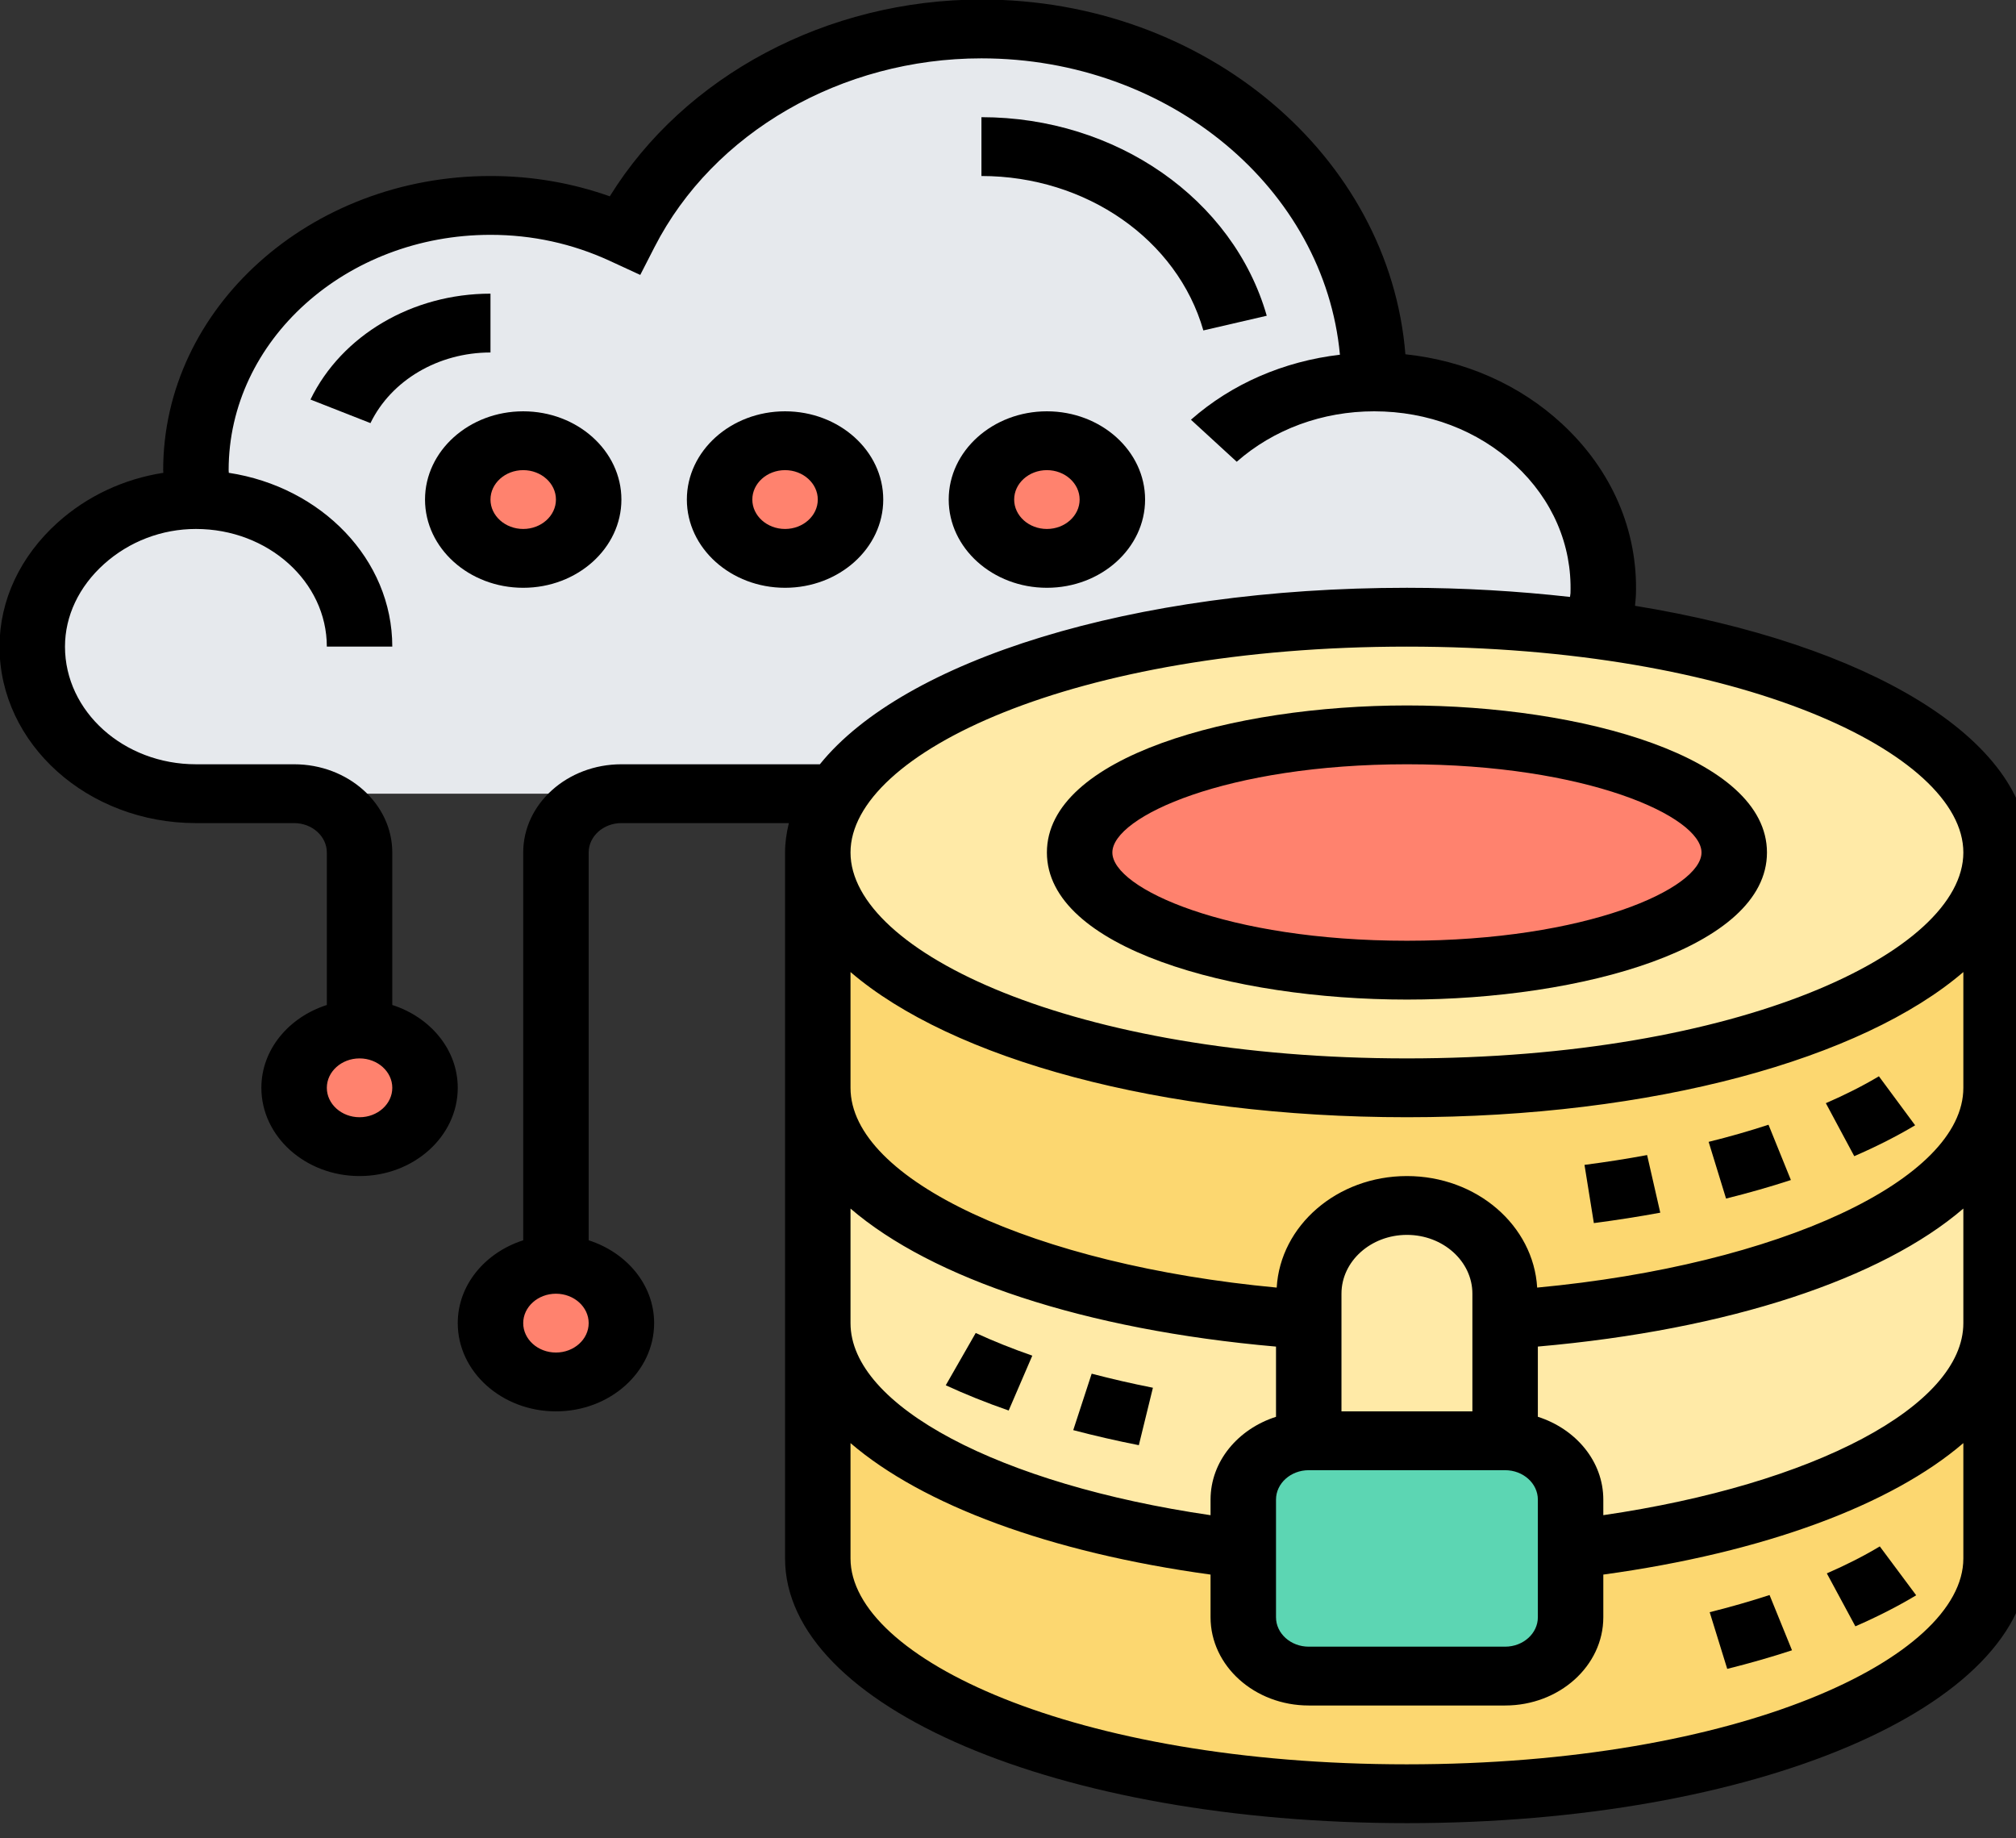
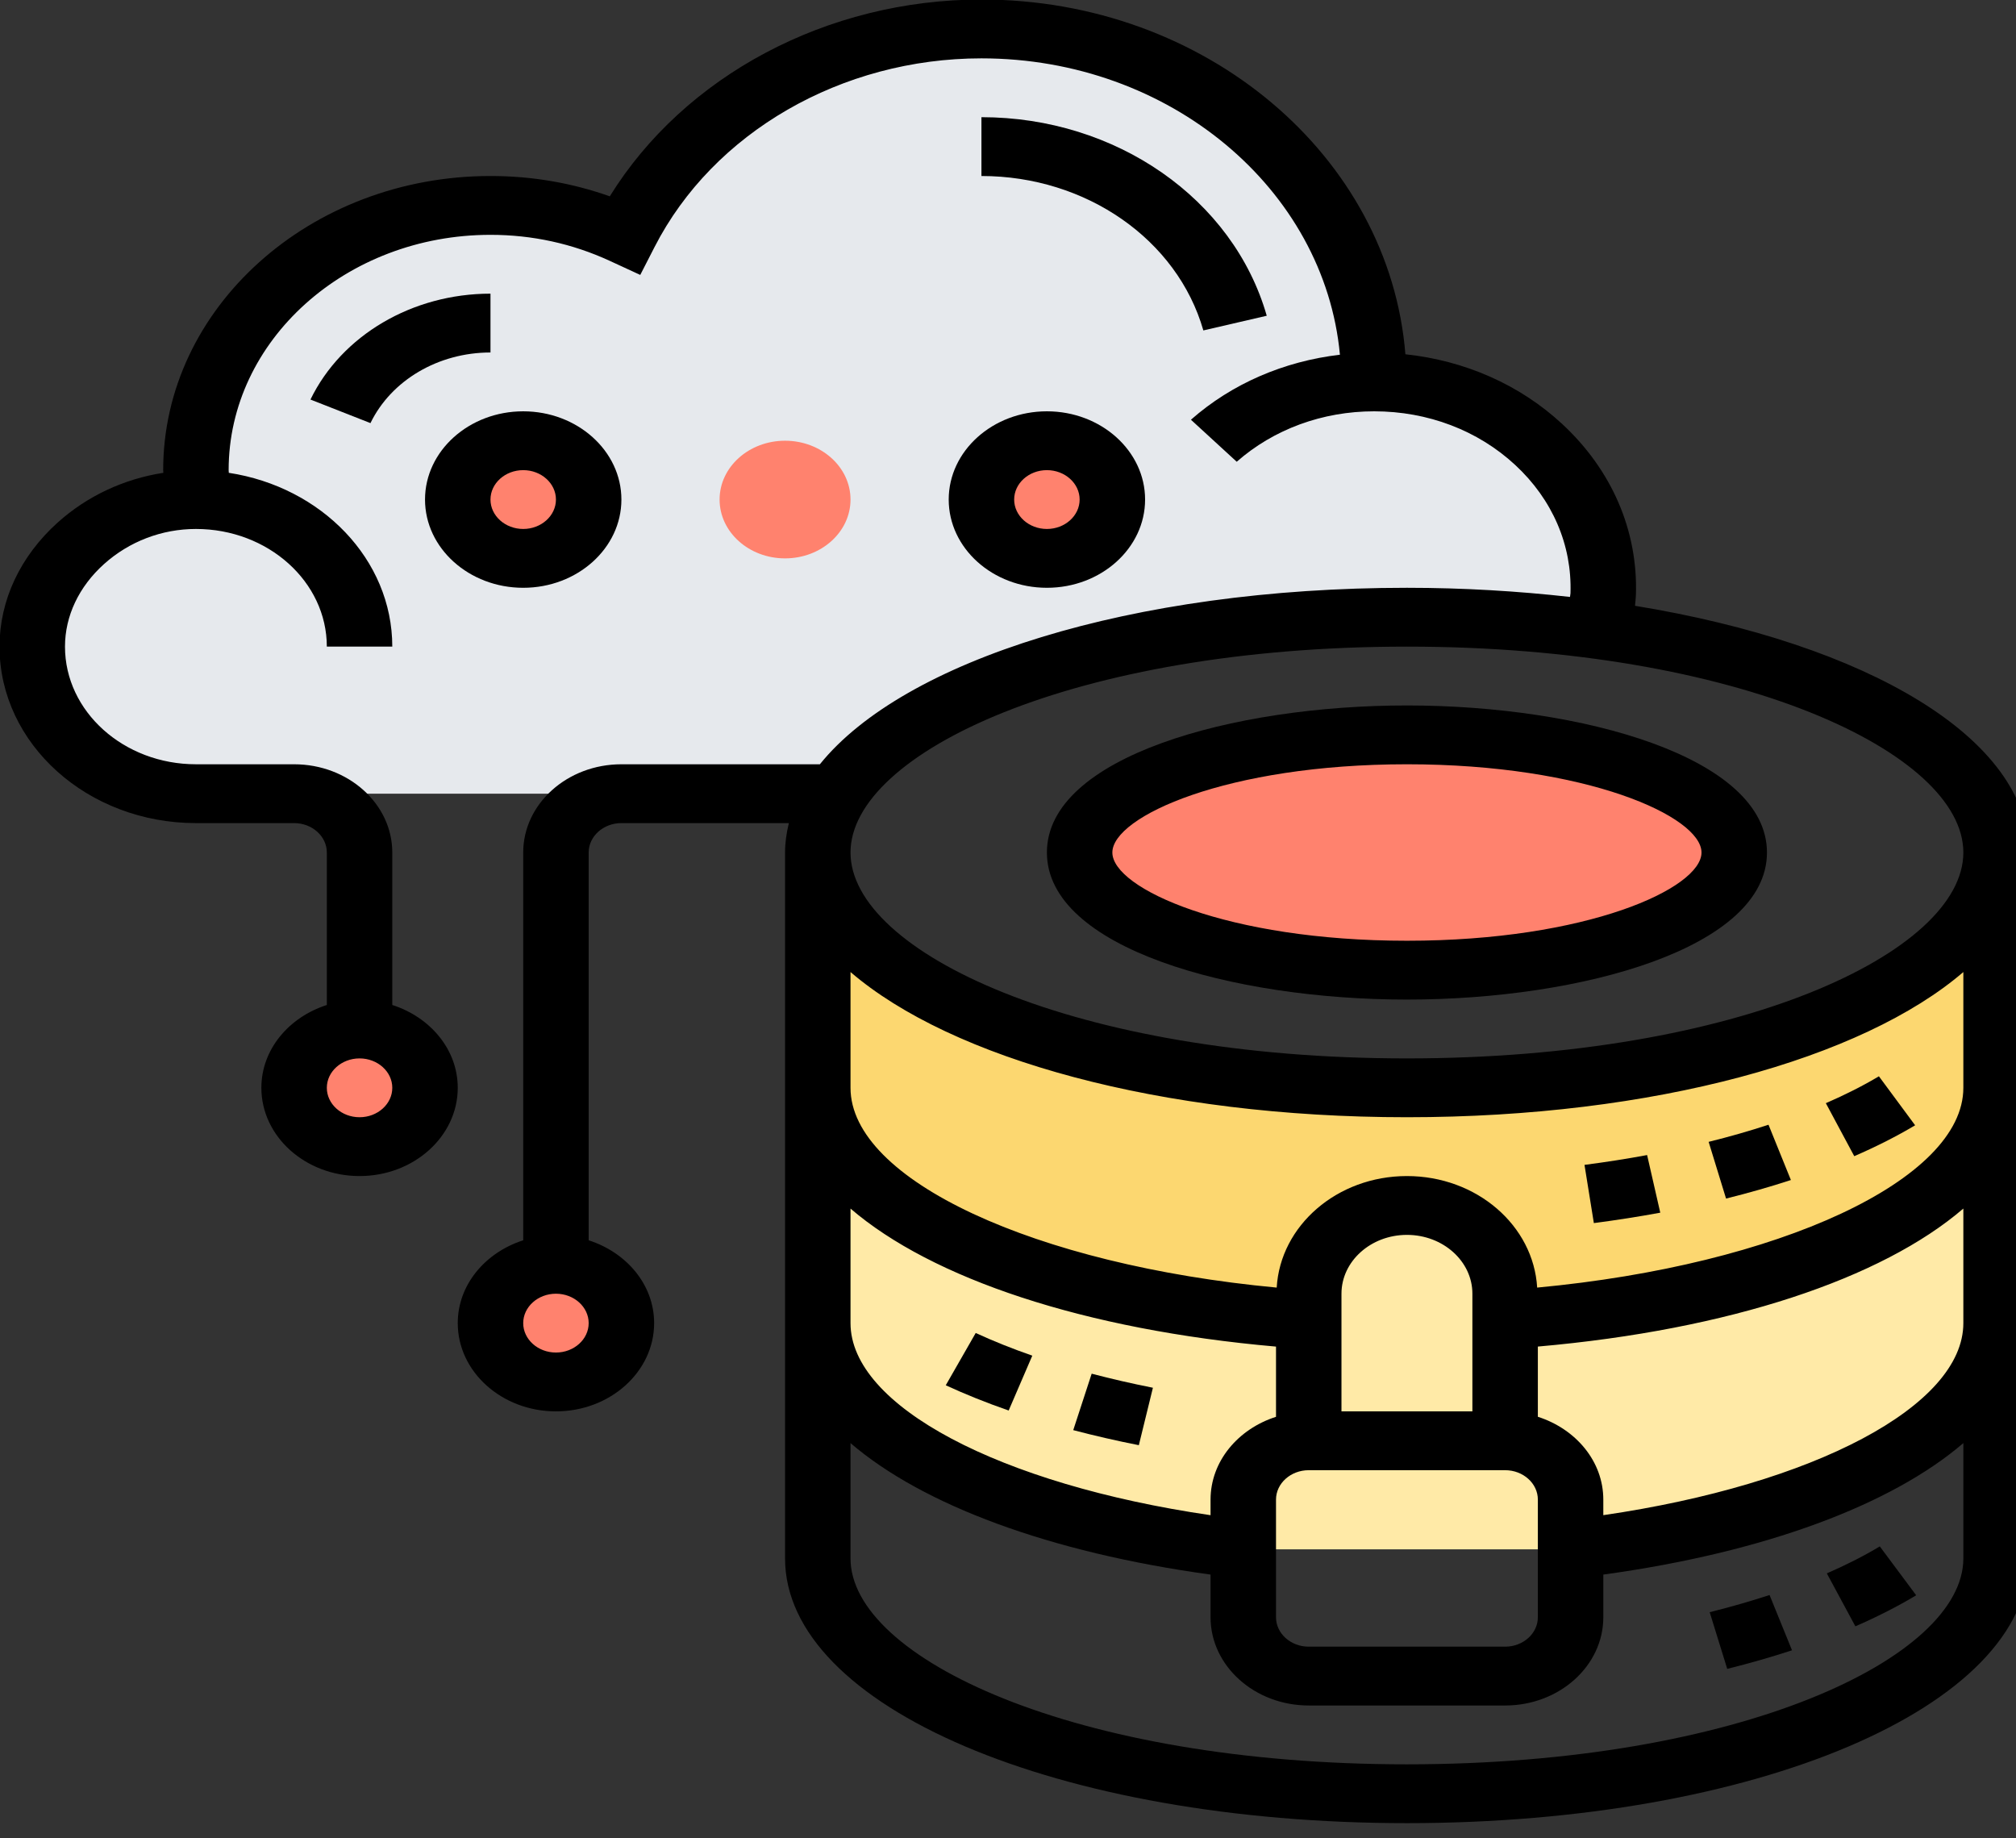
<svg xmlns="http://www.w3.org/2000/svg" xmlns:ns1="http://sodipodi.sourceforge.net/DTD/sodipodi-0.dtd" xmlns:ns2="http://www.inkscape.org/namespaces/inkscape" id="Layer_5" enable-background="new 0 0 64 64" height="31" viewBox="0 0 4.25 3.875" width="34" version="1.1" ns1:docname="cloud-storage.svg" ns2:version="0.92.4 (5da689c313, 2019-01-14)">
  <rect x="0" y="0" width="4.25" height="3.875" fill="#333333" stroke="none" />
  <defs id="defs128" />
  <ns1:namedview pagecolor="#ffffff" bordercolor="#666666" borderopacity="1" objecttolerance="10" gridtolerance="10" guidetolerance="10" ns2:pageopacity="0" ns2:pageshadow="2" ns2:window-width="3840" ns2:window-height="2081" id="namedview126" showgrid="false" ns2:zoom="29.5" ns2:cx="41.946684" ns2:cy="16.869143" ns2:window-x="-9" ns2:window-y="-9" ns2:window-maximized="1" ns2:current-layer="Layer_5" />
  <g id="g159" transform="matrix(0.069,0,0,0.062,-0.07,-0.063)">
    <path id="path71" d="m 43,14 c 3.94,0 7.12,3.25 7,7.22 -0.02,0.41 -0.07,0.82 -0.15,1.21 v 0.01 C 48.02,22.15 46.05,22 44,22 35.61,22 28.56,24.55 26.57,28 H 20 10 7 C 4.24,28 2,25.76 2,23 2,20.3 4.3,18 7,18 H 7.05 C 7.02,17.67 7,17.34 7,17 7,12.03 11.03,8 16,8 17.48,8 18.87,8.36 20.1,9 22,4.87 26.16,2 31,2 37.63,2 43,7.37 43,14 Z" ns2:connector-curvature="0" style="fill:#e6e9ed" />
    <path id="path73" d="M 49,53.69 C 56.51,52.72 62,49.65 62,46 v -8 c 0,3.96 -6.49,7.25 -15,7.89 V 45 c 0,-1.657 -1.343,-3 -3,-3 -1.657,0 -3,1.343 -3,3 v 0.89 C 32.49,45.25 26,41.96 26,38 v 8 c 0,3.65 5.49,6.72 13,7.69 z" ns2:connector-curvature="0" style="fill:#ffeaa7" />
-     <path id="path75" d="M 49,53.69 H 39 C 31.49,52.72 26,49.65 26,46 v 8 c 0,4.42 8.06,8 18,8 9.94,0 18,-3.58 18,-8 v -8 c 0,3.65 -5.49,6.72 -13,7.69 z" ns2:connector-curvature="0" style="fill:#fcd770" />
    <path id="path77" d="M 44,38 C 34.06,38 26,34.42 26,30 v 8 c 0,3.96 6.49,7.25 15,7.89 V 45 c 0,-1.657 1.343,-3 3,-3 1.657,0 3,1.343 3,3 v 0.89 C 55.51,45.25 62,41.96 62,38 v -8 c 0,4.42 -8.06,8 -18,8 z" ns2:connector-curvature="0" style="fill:#fcd770" />
-     <path id="path79" d="M 49,53.69 V 56 c 0,1.1 -0.9,2 -2,2 h -6 c -1.1,0 -2,-0.9 -2,-2 V 53.69 52 c 0,-1.1 0.9,-2 2,-2 h 6 c 1.1,0 2,0.9 2,2 z" ns2:connector-curvature="0" style="fill:#5cd6b3" />
-     <path id="path81" d="m 62,30 c 0,4.42 -8.06,8 -18,8 -9.94,0 -18,-3.58 -18,-8 0,-0.69 0.2,-1.36 0.57,-2 1.99,-3.45 9.04,-6 17.43,-6 2.05,0 4.02,0.15 5.85,0.44 C 56.92,23.51 62,26.49 62,30 Z" ns2:connector-curvature="0" style="fill:#ffeaa7" />
    <g id="g95" style="fill:#ff826e">
      <ellipse id="ellipse83" ry="4" rx="10" cy="30" cx="44" />
      <circle id="circle85" r="2" cy="38" cx="12" />
      <circle id="circle87" r="2" cy="46" cx="18" />
      <circle id="circle89" r="2" cy="18" cx="33" />
      <circle id="circle91" r="2" cy="18" cx="25" />
      <circle id="circle93" r="2" cy="18" cx="17" />
    </g>
    <path id="path97" d="m 44,35 c 5.333,0 11,-1.752 11,-5 0,-3.248 -5.667,-5 -11,-5 -5.333,0 -11,1.752 -11,5 0,3.248 5.667,5 11,5 z m 0,-8 c 5.494,0 9,1.777 9,3 0,1.223 -3.506,3 -9,3 -5.494,0 -9,-1.777 -9,-3 0,-1.223 3.506,-3 9,-3 z" ns2:connector-curvature="0" />
    <path id="path99" d="m 50.968,21.612 c 0.01,-0.122 0.024,-0.244 0.028,-0.367 0.066,-2.185 -0.735,-4.25 -2.254,-5.816 C 47.446,14.093 45.771,13.275 43.953,13.061 43.468,6.331 37.852,1 31,1 26.279,1 21.924,3.596 19.645,7.691 18.482,7.232 17.26,7 16,7 10.486,7 6,11.486 6,17 6,17.031 6.005,17.06 6.005,17.091 4.802,17.299 3.682,17.877 2.779,18.779 1.632,19.927 1,21.426 1,23.001 1,26.309 3.692,29 7,29 h 3 c 0.551,0 1,0.449 1,1 v 5.184 C 9.839,35.598 9,36.698 9,38 c 0,1.654 1.346,3 3,3 1.654,0 3,-1.346 3,-3 0,-1.302 -0.839,-2.402 -2,-2.816 V 30 c 0,-1.654 -1.346,-3 -3,-3 H 7 C 4.795,27 3,25.206 3,23.001 3,21.96 3.424,20.963 4.193,20.193 4.963,19.424 5.96,19 7,19 H 7.001 C 9.206,19 11,20.795 11,23 h 2 C 13,20.035 10.836,17.572 8.005,17.091 8.005,17.06 8,17.031 8,17 c 0,-4.411 3.589,-8 8,-8 1.275,0 2.502,0.298 3.647,0.886 l 0.929,0.477 0.437,-0.949 C 22.805,5.518 26.725,3 31,3 c 5.754,0 10.481,4.442 10.953,10.076 -1.711,0.223 -3.3,0.983 -4.552,2.21 L 38.8,16.715 C 39.929,15.609 41.42,15 43,15 c 1.637,0 3.166,0.647 4.306,1.822 1.14,1.174 1.74,2.724 1.691,4.364 -10e-4,0.042 -0.013,0.083 -0.015,0.125 C 47.397,21.114 45.733,21 44,21 35.58,21 28.621,23.473 26.064,27 H 20 c -1.654,0 -3,1.346 -3,3 v 13.184 c -1.161,0.414 -2,1.514 -2,2.816 0,1.654 1.346,3 3,3 1.654,0 3,-1.346 3,-3 0,-1.302 -0.839,-2.402 -2,-2.816 V 30 c 0,-0.551 0.449,-1 1,-1 h 5.117 C 25.044,29.328 25,29.661 25,30 v 24 c 0,5.047 8.346,9 19,9 10.654,0 19,-3.953 19,-9 V 30 C 63,26.126 58.073,22.904 50.968,21.612 Z M 12,39 c -0.551,0 -1,-0.449 -1,-1 0,-0.551 0.449,-1 1,-1 0.551,0 1,0.449 1,1 0,0.551 -0.449,1 -1,1 z m 6,8 c -0.551,0 -1,-0.449 -1,-1 0,-0.551 0.449,-1 1,-1 0.551,0 1,0.449 1,1 0,0.551 -0.449,1 -1,1 z M 44,23 c 10.169,0 17,3.62 17,7 0,3.38 -6.831,7 -17,7 -10.169,0 -17,-3.62 -17,-7 0,-3.38 6.831,-7 17,-7 z M 27,42.106 c 2.489,2.38 7.142,4.121 13,4.692 v 2.387 c -1.161,0.414 -2,1.514 -2,2.816 V 52.53 C 31.563,51.484 27,48.816 27,46 Z M 41,51 h 6 c 0.551,0 1,0.449 1,1 v 4 c 0,0.551 -0.449,1 -1,1 h -6 c -0.551,0 -1,-0.449 -1,-1 v -4 c 0,-0.551 0.449,-1 1,-1 z m 5,-2 h -4 v -4 c 0,-1.103 0.897,-2 2,-2 1.103,0 2,0.897 2,2 z M 44,61 C 33.831,61 27,57.38 27,54 v -3.921 c 2.194,2.097 6.073,3.718 11,4.47 V 56 c 0,1.654 1.346,3 3,3 h 6 c 1.654,0 3,-1.346 3,-3 v -1.451 c 4.927,-0.752 8.806,-2.373 11,-4.47 V 54 c 0,3.38 -6.831,7 -17,7 z m 6,-8.471 V 52 c 0,-1.302 -0.839,-2.402 -2,-2.816 v -2.387 c 5.858,-0.571 10.511,-2.311 13,-4.692 V 46 c 0,2.816 -4.563,5.484 -11,6.529 z M 47.979,44.792 C 47.868,42.685 46.134,41 44,41 41.866,41 40.132,42.685 40.021,44.792 32.641,44.024 27,41.129 27,38 V 34.064 C 30.086,37.013 36.455,39 44,39 51.545,39 57.914,37.013 61,34.064 V 38 c 0,3.129 -5.641,6.024 -13.021,6.792 z" ns2:connector-curvature="0" />
    <path id="path101" d="m 53.218,39.837 0.532,1.928 c 0.685,-0.189 1.351,-0.401 1.981,-0.63 l -0.684,-1.88 c -0.58,0.212 -1.195,0.408 -1.829,0.582 z" ns2:connector-curvature="0" />
    <path id="path103" d="m 56.799,38.522 0.868,1.802 c 0.677,-0.327 1.303,-0.68 1.86,-1.05 L 58.42,37.608 c -0.481,0.32 -1.026,0.627 -1.621,0.914 z" ns2:connector-curvature="0" />
    <path id="path105" d="m 49.425,40.62 0.286,1.979 c 0.695,-0.101 1.372,-0.219 2.029,-0.354 l -0.402,-1.959 c -0.619,0.128 -1.257,0.239 -1.913,0.334 z" ns2:connector-curvature="0" />
    <path id="path107" d="m 32.554,47.106 c -0.615,-0.238 -1.197,-0.498 -1.729,-0.771 l -0.915,1.778 c 0.595,0.306 1.242,0.595 1.922,0.858 z" ns2:connector-curvature="0" />
    <path id="path109" d="m 36.239,48.197 c -0.643,-0.142 -1.272,-0.302 -1.871,-0.478 l -0.563,1.919 c 0.643,0.188 1.317,0.361 2.004,0.512 z" ns2:connector-curvature="0" />
    <path id="path111" d="m 56.829,54.508 0.872,1.8 c 0.677,-0.328 1.302,-0.683 1.858,-1.055 l -1.112,-1.662 c -0.479,0.321 -1.024,0.629 -1.618,0.917 z" ns2:connector-curvature="0" />
    <path id="path113" d="m 53.25,55.828 0.536,1.927 c 0.689,-0.191 1.355,-0.404 1.979,-0.632 l -0.686,-1.879 c -0.575,0.21 -1.191,0.406 -1.829,0.584 z" ns2:connector-curvature="0" />
    <path id="path115" d="m 37.78,12.25 1.937,-0.499 C 38.693,7.776 35.109,5 31,5 v 2 c 3.196,0 5.984,2.159 6.78,5.25 z" ns2:connector-curvature="0" />
    <path id="path117" d="m 16,11 c -2.386,0 -4.545,1.413 -5.5,3.6 l 1.833,0.801 C 12.969,13.942 14.409,13 16,13 Z" ns2:connector-curvature="0" />
    <path id="path119" d="m 17,21 c 1.654,0 3,-1.346 3,-3 0,-1.654 -1.346,-3 -3,-3 -1.654,0 -3,1.346 -3,3 0,1.654 1.346,3 3,3 z m 0,-4 c 0.551,0 1,0.449 1,1 0,0.551 -0.449,1 -1,1 -0.551,0 -1,-0.449 -1,-1 0,-0.551 0.449,-1 1,-1 z" ns2:connector-curvature="0" />
-     <path id="path121" d="m 28,18 c 0,-1.654 -1.346,-3 -3,-3 -1.654,0 -3,1.346 -3,3 0,1.654 1.346,3 3,3 1.654,0 3,-1.346 3,-3 z m -4,0 c 0,-0.551 0.449,-1 1,-1 0.551,0 1,0.449 1,1 0,0.551 -0.449,1 -1,1 -0.551,0 -1,-0.449 -1,-1 z" ns2:connector-curvature="0" />
    <path id="path123" d="m 30,18 c 0,1.654 1.346,3 3,3 1.654,0 3,-1.346 3,-3 0,-1.654 -1.346,-3 -3,-3 -1.654,0 -3,1.346 -3,3 z m 3,-1 c 0.551,0 1,0.449 1,1 0,0.551 -0.449,1 -1,1 -0.551,0 -1,-0.449 -1,-1 0,-0.551 0.449,-1 1,-1 z" ns2:connector-curvature="0" />
  </g>
</svg>